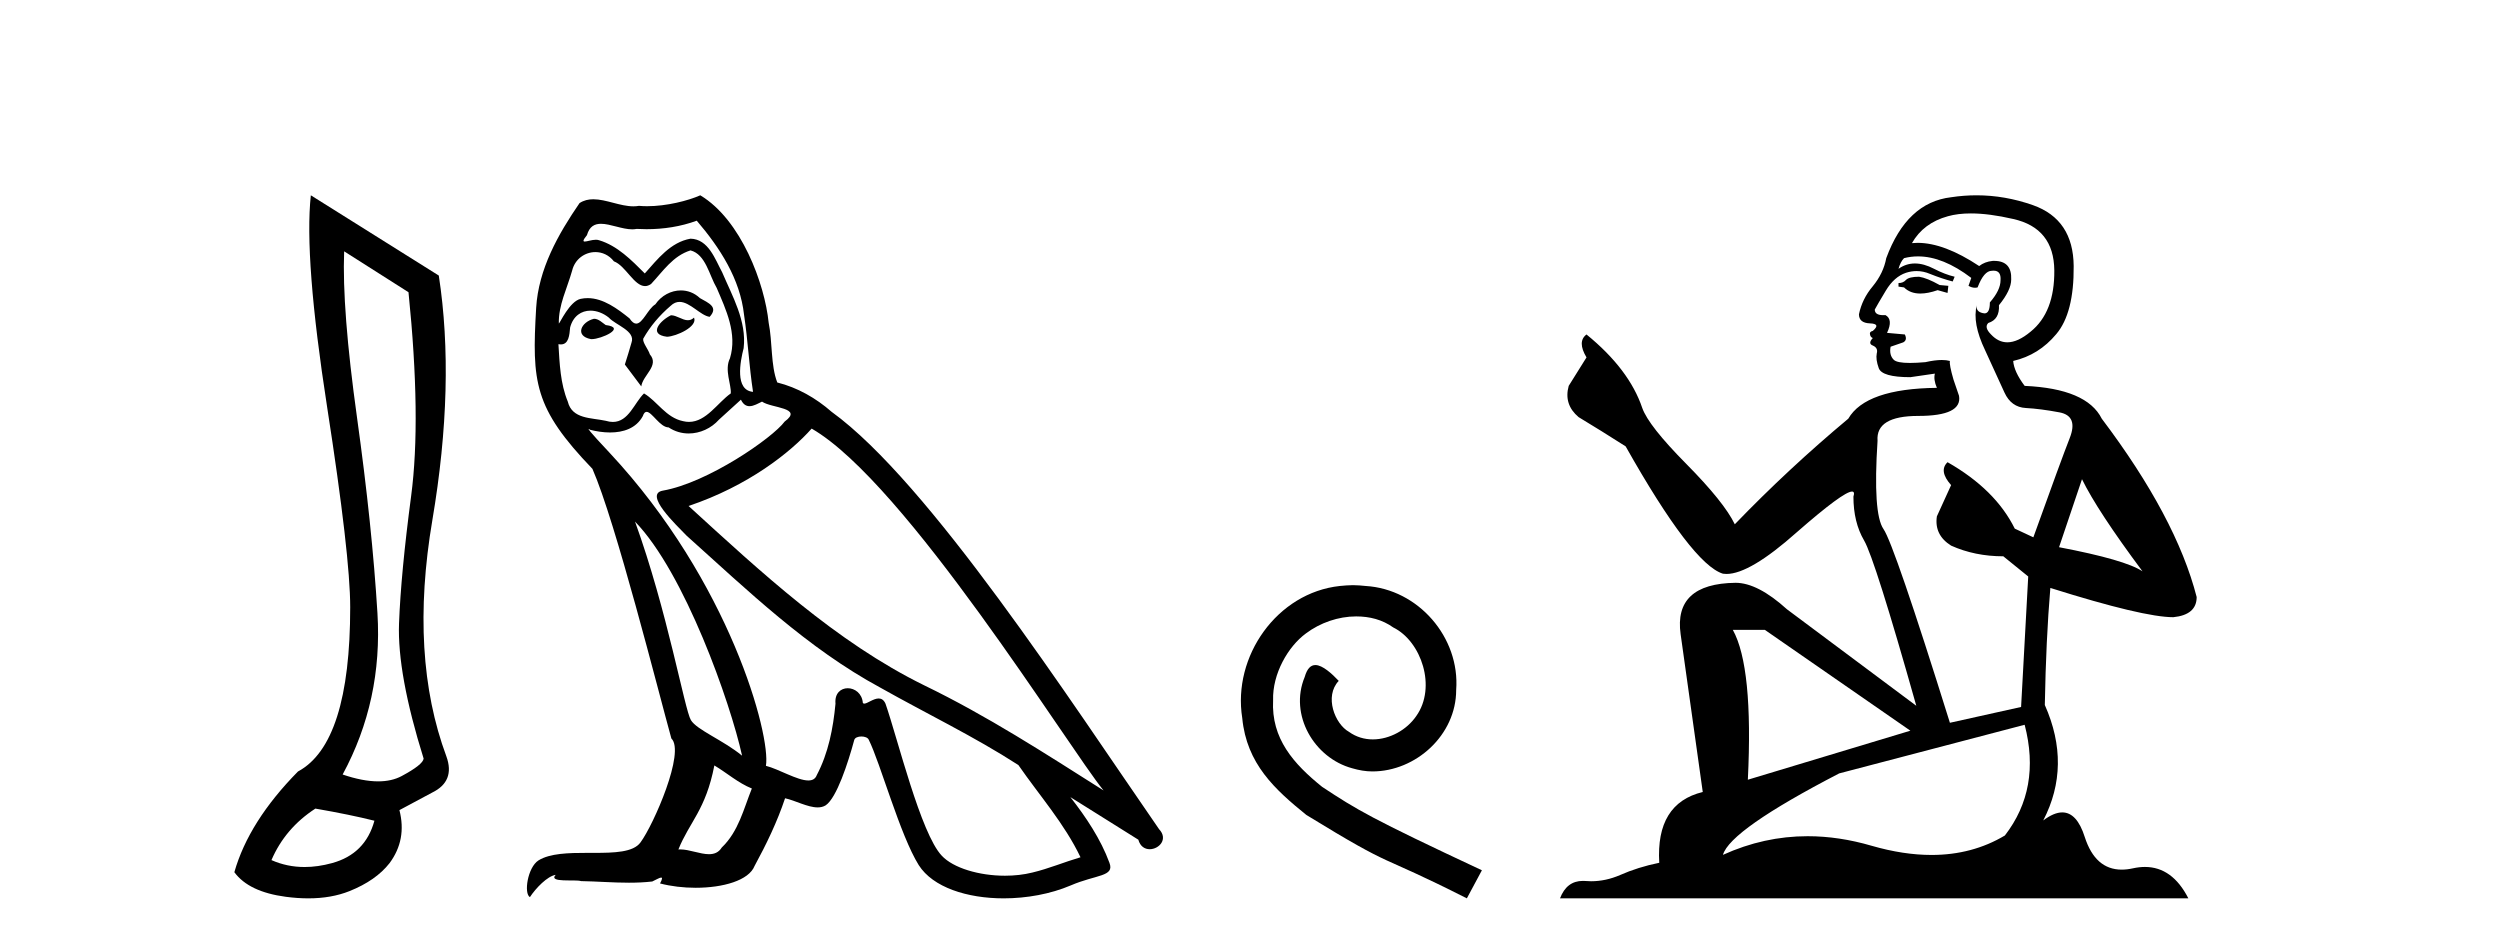
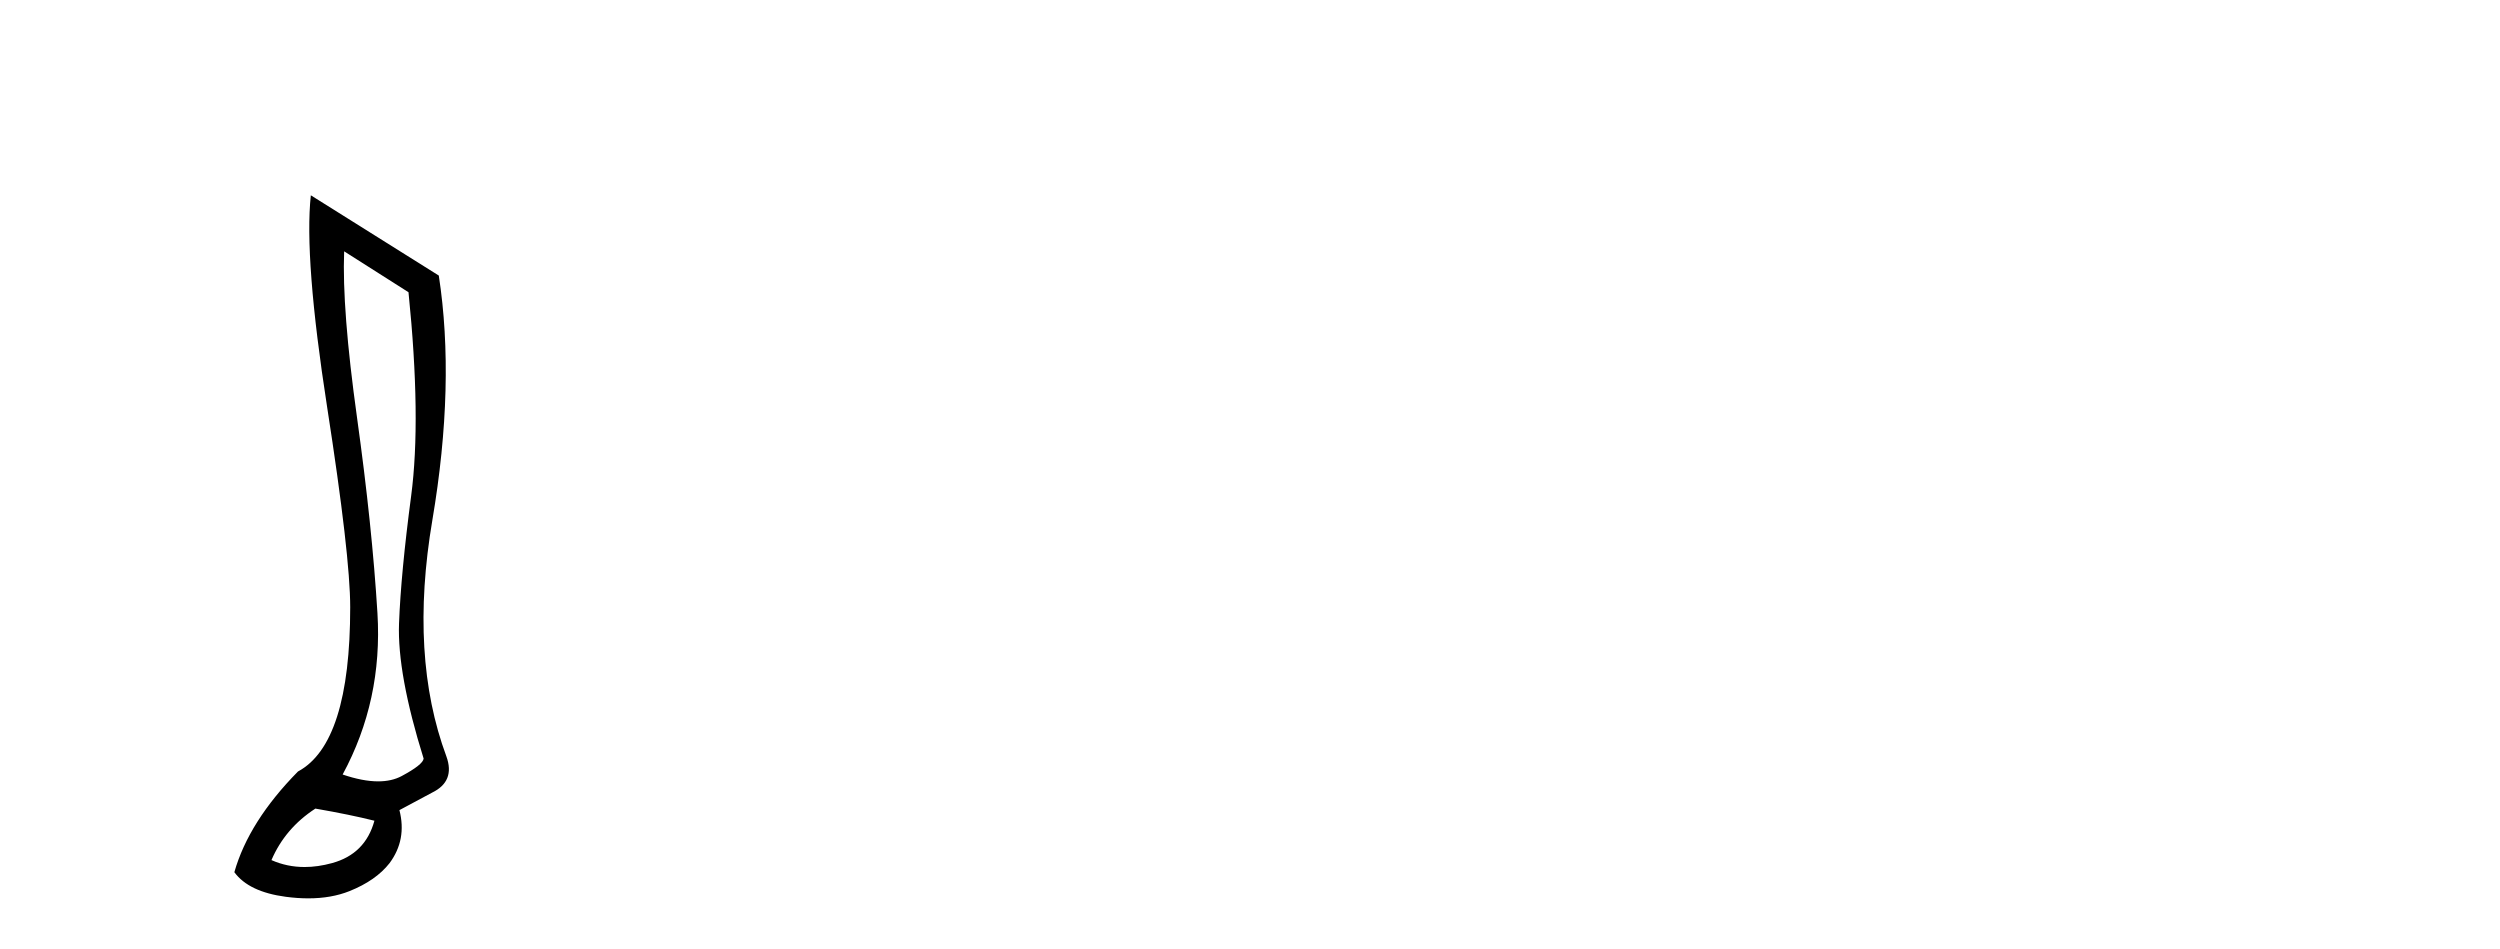
<svg xmlns="http://www.w3.org/2000/svg" width="108.0" height="41.0">
  <path d="M 14.867 10.857 L 17.647 12.624 Q 18.203 18.086 17.762 21.422 Q 17.32 24.759 17.238 26.934 Q 17.157 29.109 18.301 32.772 Q 18.269 33.034 17.353 33.525 Q 16.924 33.755 16.336 33.755 Q 15.67 33.755 14.802 33.459 Q 16.535 30.254 16.306 26.492 Q 16.077 22.731 15.423 18.037 Q 14.769 13.343 14.867 10.857 ZM 13.624 34.931 Q 15.129 35.193 16.175 35.455 Q 15.783 36.894 14.344 37.286 Q 13.727 37.455 13.158 37.455 Q 12.4 37.455 11.727 37.156 Q 12.316 35.782 13.624 34.931 ZM 13.428 8.437 Q 13.133 11.152 14.131 17.579 Q 15.129 24.006 15.129 26.231 Q 15.129 32.118 12.872 33.329 Q 10.746 35.487 10.124 37.679 Q 10.746 38.529 12.348 38.742 Q 12.857 38.809 13.319 38.809 Q 14.314 38.809 15.096 38.497 Q 16.241 38.039 16.83 37.286 Q 17.582 36.272 17.255 34.997 L 18.661 34.244 Q 19.675 33.754 19.283 32.674 Q 17.68 28.357 18.678 22.469 Q 19.675 16.581 18.956 11.904 L 13.428 8.437 Z" style="fill:#000000;stroke:none" />
-   <path d="M 28.986 13.619 C 28.53 13.839 27.973 14.447 28.817 14.548 C 29.222 14.531 30.151 14.109 29.982 13.721 L 29.982 13.721 C 29.894 13.804 29.806 13.834 29.716 13.834 C 29.477 13.834 29.231 13.619 28.986 13.619 ZM 25.66 13.771 C 25.103 13.906 24.816 14.514 25.525 14.649 C 25.537 14.65 25.549 14.651 25.562 14.651 C 25.97 14.651 27.083 14.156 26.167 14.042 C 26.015 13.94 25.863 13.771 25.66 13.771 ZM 30.1 9.534 C 31.096 10.699 31.974 12.049 32.143 13.603 C 32.312 14.717 32.362 15.831 32.531 16.928 C 31.738 16.861 31.974 15.628 32.126 15.038 C 32.261 13.873 31.636 12.792 31.197 11.762 C 30.894 11.205 30.607 10.328 29.83 10.311 C 28.969 10.463 28.412 11.189 27.855 11.813 C 27.281 11.239 26.673 10.615 25.88 10.378 C 25.838 10.363 25.792 10.357 25.743 10.357 C 25.565 10.357 25.357 10.435 25.261 10.435 C 25.178 10.435 25.179 10.377 25.356 10.159 C 25.464 9.78 25.686 9.668 25.962 9.668 C 26.363 9.668 26.877 9.907 27.311 9.907 C 27.376 9.907 27.439 9.901 27.5 9.889 C 27.643 9.897 27.786 9.901 27.929 9.901 C 28.667 9.901 29.407 9.789 30.1 9.534 ZM 29.83 10.817 C 30.488 10.986 30.64 11.898 30.961 12.438 C 31.366 13.383 31.856 14.413 31.535 15.476 C 31.282 15.983 31.603 16.624 31.569 16.996 C 31.006 17.391 30.511 18.226 29.764 18.226 C 29.682 18.226 29.597 18.216 29.509 18.194 C 28.766 18.042 28.395 17.333 27.821 16.996 C 27.406 17.397 27.16 18.228 26.475 18.228 C 26.381 18.228 26.279 18.212 26.167 18.178 C 25.542 18.042 24.715 18.11 24.529 17.35 C 24.208 16.574 24.175 15.713 24.124 14.869 L 24.124 14.869 C 24.161 14.876 24.195 14.879 24.227 14.879 C 24.569 14.879 24.6 14.483 24.63 14.143 C 24.762 13.649 25.116 13.42 25.509 13.42 C 25.774 13.42 26.057 13.524 26.302 13.721 C 26.589 14.042 27.467 14.295 27.281 14.801 C 27.196 15.105 27.095 15.426 26.994 15.747 L 27.703 16.692 C 27.77 16.202 28.496 15.797 28.074 15.308 C 28.007 15.088 27.754 14.801 27.787 14.632 C 28.091 14.092 28.496 13.619 28.969 13.214 C 29.097 13.09 29.226 13.042 29.356 13.042 C 29.809 13.042 30.264 13.635 30.657 13.687 C 31.045 13.265 30.623 13.096 30.235 12.877 C 29.995 12.65 29.704 12.546 29.414 12.546 C 28.991 12.546 28.571 12.766 28.311 13.147 C 27.99 13.339 27.767 13.98 27.485 13.98 C 27.396 13.98 27.302 13.917 27.196 13.755 C 26.681 13.342 26.063 12.879 25.388 12.879 C 25.288 12.879 25.188 12.889 25.086 12.91 C 24.609 13.009 24.179 13.976 24.143 13.976 C 24.142 13.976 24.141 13.975 24.141 13.974 C 24.124 13.181 24.495 12.472 24.715 11.695 C 24.837 11.185 25.275 10.89 25.721 10.89 C 26.012 10.89 26.308 11.016 26.521 11.29 C 27.024 11.476 27.392 12.359 27.865 12.359 C 27.948 12.359 28.034 12.332 28.125 12.269 C 28.648 11.712 29.07 11.053 29.83 10.817 ZM 27.433 22.533 C 29.577 24.744 31.552 30.349 32.058 32.645 C 31.231 31.97 30.1 31.531 29.847 31.109 C 29.577 30.67 28.834 26.399 27.433 22.533 ZM 35.063 18.515 C 39.115 20.845 46.171 32.307 47.674 34.148 C 45.142 32.544 42.643 30.923 39.925 29.606 C 36.11 27.733 32.852 24.694 29.746 21.858 C 32.312 20.997 34.152 19.545 35.063 18.515 ZM 30.86 33.067 C 31.4 33.388 31.89 33.827 32.48 34.063 C 32.126 34.941 31.906 35.92 31.181 36.612 C 31.044 36.832 30.85 36.901 30.627 36.901 C 30.243 36.901 29.777 36.694 29.387 36.694 C 29.36 36.694 29.333 36.695 29.307 36.697 C 29.779 35.515 30.488 34.992 30.86 33.067 ZM 32.008 17.266 C 32.11 17.478 32.24 17.547 32.379 17.547 C 32.561 17.547 32.756 17.427 32.919 17.35 C 33.324 17.637 34.726 17.604 33.898 18.211 C 33.375 18.92 30.578 20.854 28.636 21.195 C 27.797 21.342 29.205 22.668 29.661 23.141 C 32.295 25.504 34.878 28.003 38.034 29.708 C 40.01 30.822 42.086 31.818 43.994 33.05 C 44.905 34.367 45.986 35.582 46.678 37.034 C 45.986 37.237 45.31 37.524 44.601 37.693 C 44.227 37.787 43.822 37.831 43.416 37.831 C 42.301 37.831 41.18 37.499 40.685 36.967 C 39.773 36.005 38.777 31.902 38.254 30.4 C 38.179 30.231 38.074 30.174 37.959 30.174 C 37.731 30.174 37.467 30.397 37.336 30.397 C 37.31 30.397 37.289 30.388 37.275 30.366 C 37.241 29.95 36.921 29.731 36.623 29.731 C 36.327 29.731 36.051 29.946 36.093 30.4 C 35.992 31.463 35.789 32.527 35.283 33.489 C 35.221 33.653 35.091 33.716 34.92 33.716 C 34.441 33.716 33.636 33.221 33.088 33.084 C 33.308 31.784 31.535 25.133 26.336 19.562 C 26.154 19.365 25.361 18.53 25.431 18.53 C 25.439 18.53 25.458 18.541 25.491 18.566 C 25.758 18.635 26.057 18.683 26.354 18.683 C 26.923 18.683 27.482 18.508 27.77 17.975 C 27.814 17.843 27.869 17.792 27.934 17.792 C 28.165 17.792 28.514 18.464 28.885 18.464 C 29.153 18.643 29.453 18.726 29.752 18.726 C 30.241 18.726 30.727 18.504 31.062 18.127 C 31.383 17.84 31.687 17.553 32.008 17.266 ZM 30.252 8.437 C 29.722 8.673 28.792 8.908 27.958 8.908 C 27.837 8.908 27.718 8.903 27.602 8.893 C 27.522 8.907 27.442 8.913 27.361 8.913 C 26.793 8.913 26.181 8.608 25.631 8.608 C 25.422 8.608 25.221 8.652 25.036 8.774 C 24.107 10.125 23.263 11.627 23.162 13.299 C 22.976 16.506 23.06 17.62 25.593 20.254 C 26.589 22.516 28.446 29.893 29.003 31.902 C 29.611 32.476 28.243 35.616 27.669 36.393 C 27.357 36.823 26.534 36.844 25.65 36.844 C 25.554 36.844 25.457 36.844 25.36 36.844 C 24.565 36.844 23.76 36.861 23.263 37.169 C 22.79 37.473 22.622 38.604 22.892 38.756 C 23.145 38.368 23.651 37.845 24.006 37.794 L 24.006 37.794 C 23.668 38.148 24.85 37.98 25.103 38.064 C 25.786 38.075 26.477 38.133 27.17 38.133 C 27.505 38.133 27.84 38.119 28.176 38.081 C 28.328 38.014 28.49 37.911 28.561 37.911 C 28.617 37.911 28.617 37.973 28.513 38.165 C 28.991 38.29 29.528 38.352 30.053 38.352 C 31.234 38.352 32.353 38.037 32.599 37.406 C 33.105 36.477 33.578 35.498 33.915 34.485 C 34.346 34.577 34.888 34.88 35.323 34.88 C 35.45 34.88 35.568 34.854 35.671 34.789 C 36.144 34.468 36.633 32.966 36.903 31.97 C 36.929 31.866 37.07 31.816 37.212 31.816 C 37.349 31.816 37.487 31.862 37.528 31.953 C 38.034 32.966 38.879 36.072 39.689 37.372 C 40.3 38.335 41.782 38.809 43.359 38.809 C 44.352 38.809 45.382 38.622 46.256 38.25 C 47.353 37.777 48.163 37.878 47.927 37.271 C 47.556 36.258 46.914 35.295 46.239 34.435 L 46.239 34.435 C 47.218 35.042 48.197 35.667 49.176 36.275 C 49.257 36.569 49.46 36.686 49.667 36.686 C 50.067 36.686 50.482 36.252 50.071 35.819 C 46.239 30.282 40.145 20.845 35.924 17.789 C 35.249 17.198 34.456 16.743 33.578 16.523 C 33.291 15.78 33.375 14.784 33.206 13.94 C 33.038 12.269 32.025 9.5 30.252 8.437 Z" style="fill:#000000;stroke:none" />
-   <path d="M 58.448 25.279 C 58.261 25.279 58.073 25.297 57.885 25.314 C 55.169 25.604 53.238 28.354 53.665 31.019 C 53.853 33.001 55.083 34.111 56.433 35.205 C 60.447 37.665 59.32 36.759 63.368 38.809 L 64.018 37.596 C 59.2 35.341 58.619 34.983 57.116 33.992 C 55.886 33.001 54.912 31.908 54.998 30.251 C 54.964 29.106 55.647 27.927 56.416 27.364 C 57.031 26.902 57.816 26.629 58.585 26.629 C 59.166 26.629 59.713 26.766 60.191 27.107 C 61.404 27.705 62.07 29.687 61.182 30.934 C 60.772 31.532 60.037 31.942 59.303 31.942 C 58.944 31.942 58.585 31.839 58.278 31.617 C 57.663 31.276 57.201 30.08 57.833 29.414 C 57.543 29.106 57.133 28.73 56.826 28.73 C 56.621 28.73 56.467 28.884 56.364 29.243 C 55.681 30.883 56.774 32.745 58.414 33.189 C 58.705 33.274 58.995 33.326 59.286 33.326 C 61.165 33.326 62.907 31.754 62.907 29.807 C 63.078 27.534 61.267 25.45 58.995 25.314 C 58.824 25.297 58.636 25.279 58.448 25.279 Z" style="fill:#000000;stroke:none" />
-   <path d="M 82.904 11.955 Q 82.477 11.955 82.34 12.091 Q 82.22 12.228 82.015 12.228 L 82.015 12.382 L 82.255 12.416 Q 82.52 12.681 82.959 12.681 Q 83.285 12.681 83.707 12.535 L 84.134 12.655 L 84.168 12.348 L 83.792 12.313 Q 83.245 12.006 82.904 11.955 ZM 85.141 9.22 Q 85.93 9.22 86.97 9.46 Q 88.729 9.853 88.746 11.681 Q 88.763 13.492 87.721 14.329 Q 87.17 14.788 86.718 14.788 Q 86.329 14.788 86.013 14.449 Q 85.705 14.141 85.893 13.953 Q 86.389 13.8 86.355 13.185 Q 86.884 12.535 86.884 12.074 Q 86.917 11.27 86.146 11.27 Q 86.114 11.27 86.081 11.271 Q 85.74 11.305 85.5 11.493 Q 83.989 10.491 82.84 10.491 Q 82.716 10.491 82.596 10.503 L 82.596 10.503 Q 83.092 9.631 84.151 9.341 Q 84.583 9.22 85.141 9.22 ZM 89.942 20.701 Q 90.608 22.068 92.556 24.682 Q 91.821 24.186 88.951 23.639 L 89.942 20.701 ZM 82.859 11.076 Q 83.936 11.076 85.159 12.006 L 85.039 12.348 Q 85.183 12.431 85.318 12.431 Q 85.376 12.431 85.432 12.416 Q 85.705 11.698 86.047 11.698 Q 86.088 11.693 86.125 11.693 Q 86.454 11.693 86.423 12.108 Q 86.423 12.535 85.962 13.065 Q 85.962 13.538 85.732 13.538 Q 85.696 13.538 85.654 13.526 Q 85.347 13.458 85.398 13.185 L 85.398 13.185 Q 85.193 13.953 85.757 15.132 Q 86.303 16.328 86.594 16.96 Q 86.884 17.592 87.516 17.626 Q 88.148 17.66 88.968 17.814 Q 89.788 17.968 89.412 18.925 Q 89.037 19.881 87.841 23.212 L 87.038 22.837 Q 86.201 21.145 84.134 19.967 L 84.134 19.967 Q 83.741 20.342 84.288 20.957 L 83.673 22.307 Q 83.553 23.11 84.288 23.571 Q 85.313 24.032 86.543 24.032 L 87.619 24.904 L 87.311 30.541 L 84.236 31.224 Q 81.828 23.52 81.366 22.854 Q 80.905 22.187 81.11 19.044 Q 81.025 17.968 82.87 17.968 Q 84.783 17.968 84.629 17.097 L 84.39 16.396 Q 84.202 15.747 84.236 15.593 Q 84.086 15.552 83.886 15.552 Q 83.587 15.552 83.177 15.645 Q 82.79 15.679 82.509 15.679 Q 81.947 15.679 81.81 15.542 Q 81.605 15.337 81.674 14.978 L 82.22 14.79 Q 82.408 14.688 82.289 14.449 L 81.52 14.38 Q 81.793 13.8 81.452 13.612 Q 81.4 13.615 81.355 13.615 Q 80.99 13.615 80.99 13.373 Q 81.11 13.15 81.469 12.553 Q 81.828 11.955 82.34 11.784 Q 82.57 11.71 82.797 11.71 Q 83.092 11.71 83.382 11.835 Q 83.895 12.04 84.356 12.16 L 84.441 11.955 Q 84.014 11.852 83.553 11.613 Q 83.109 11.382 82.724 11.382 Q 82.34 11.382 82.015 11.613 Q 82.101 11.305 82.255 11.152 Q 82.551 11.076 82.859 11.076 ZM 76.241 27.21 L 82.528 31.566 L 75.507 33.684 Q 75.746 28.816 74.858 27.21 ZM 87.465 31.31 Q 88.182 34.06 86.611 36.093 Q 85.203 36.934 83.441 36.934 Q 82.231 36.934 80.854 36.537 Q 79.442 36.124 78.091 36.124 Q 76.203 36.124 74.431 36.93 Q 74.738 35.854 79.453 33.411 L 87.465 31.31 ZM 85.387 8.437 Q 84.839 8.437 84.288 8.521 Q 82.374 8.743 81.486 11.152 Q 81.366 11.801 80.905 12.365 Q 80.444 12.911 80.307 13.578 Q 80.307 13.953 80.785 13.97 Q 81.264 13.988 80.905 14.295 Q 80.751 14.329 80.785 14.449 Q 80.803 14.568 80.905 14.603 Q 80.683 14.842 80.905 14.927 Q 81.144 15.03 81.076 15.269 Q 81.025 15.525 81.161 15.901 Q 81.298 16.294 82.528 16.294 L 83.587 16.14 L 83.587 16.14 Q 83.519 16.396 83.673 16.755 Q 80.598 16.789 79.846 18.087 Q 77.266 20.24 74.943 22.649 Q 74.482 21.692 72.842 20.035 Q 71.219 18.395 70.946 17.626 Q 70.382 15.952 68.537 14.449 Q 68.127 14.756 68.537 15.44 L 67.768 16.67 Q 67.546 17.472 68.195 18.019 Q 69.186 18.617 70.228 19.283 Q 73.098 24.374 74.431 24.784 Q 74.504 24.795 74.584 24.795 Q 75.598 24.795 77.625 22.99 Q 79.633 21.235 80.007 21.235 Q 80.139 21.235 80.068 21.453 Q 80.068 22.563 80.529 23.349 Q 80.99 24.135 82.784 30.49 L 77.198 26.322 Q 75.934 25.177 74.977 25.177 Q 72.295 25.211 72.603 27.398 L 73.559 34.214 Q 71.526 34.709 71.68 37.272 Q 70.758 37.46 69.989 37.801 Q 69.368 38.07 68.735 38.07 Q 68.602 38.07 68.469 38.058 Q 68.422 38.055 68.378 38.055 Q 67.681 38.055 67.392 38.809 L 94.537 38.809 Q 93.845 37.452 92.661 37.452 Q 92.414 37.452 92.146 37.511 Q 91.887 37.568 91.657 37.568 Q 90.516 37.568 90.062 36.161 Q 89.725 35.096 89.09 35.096 Q 88.728 35.096 88.268 35.444 Q 89.498 33.069 88.336 30.456 Q 88.387 27.62 88.575 25.399 Q 92.59 26.663 93.888 26.663 Q 94.896 26.561 94.896 25.792 Q 94.008 22.341 90.796 18.087 Q 90.147 16.789 87.465 16.67 Q 87.004 16.055 86.97 15.593 Q 88.08 15.337 88.832 14.432 Q 89.6 13.526 89.583 11.493 Q 89.566 9.478 87.824 8.863 Q 86.617 8.437 85.387 8.437 Z" style="fill:#000000;stroke:none" />
</svg>